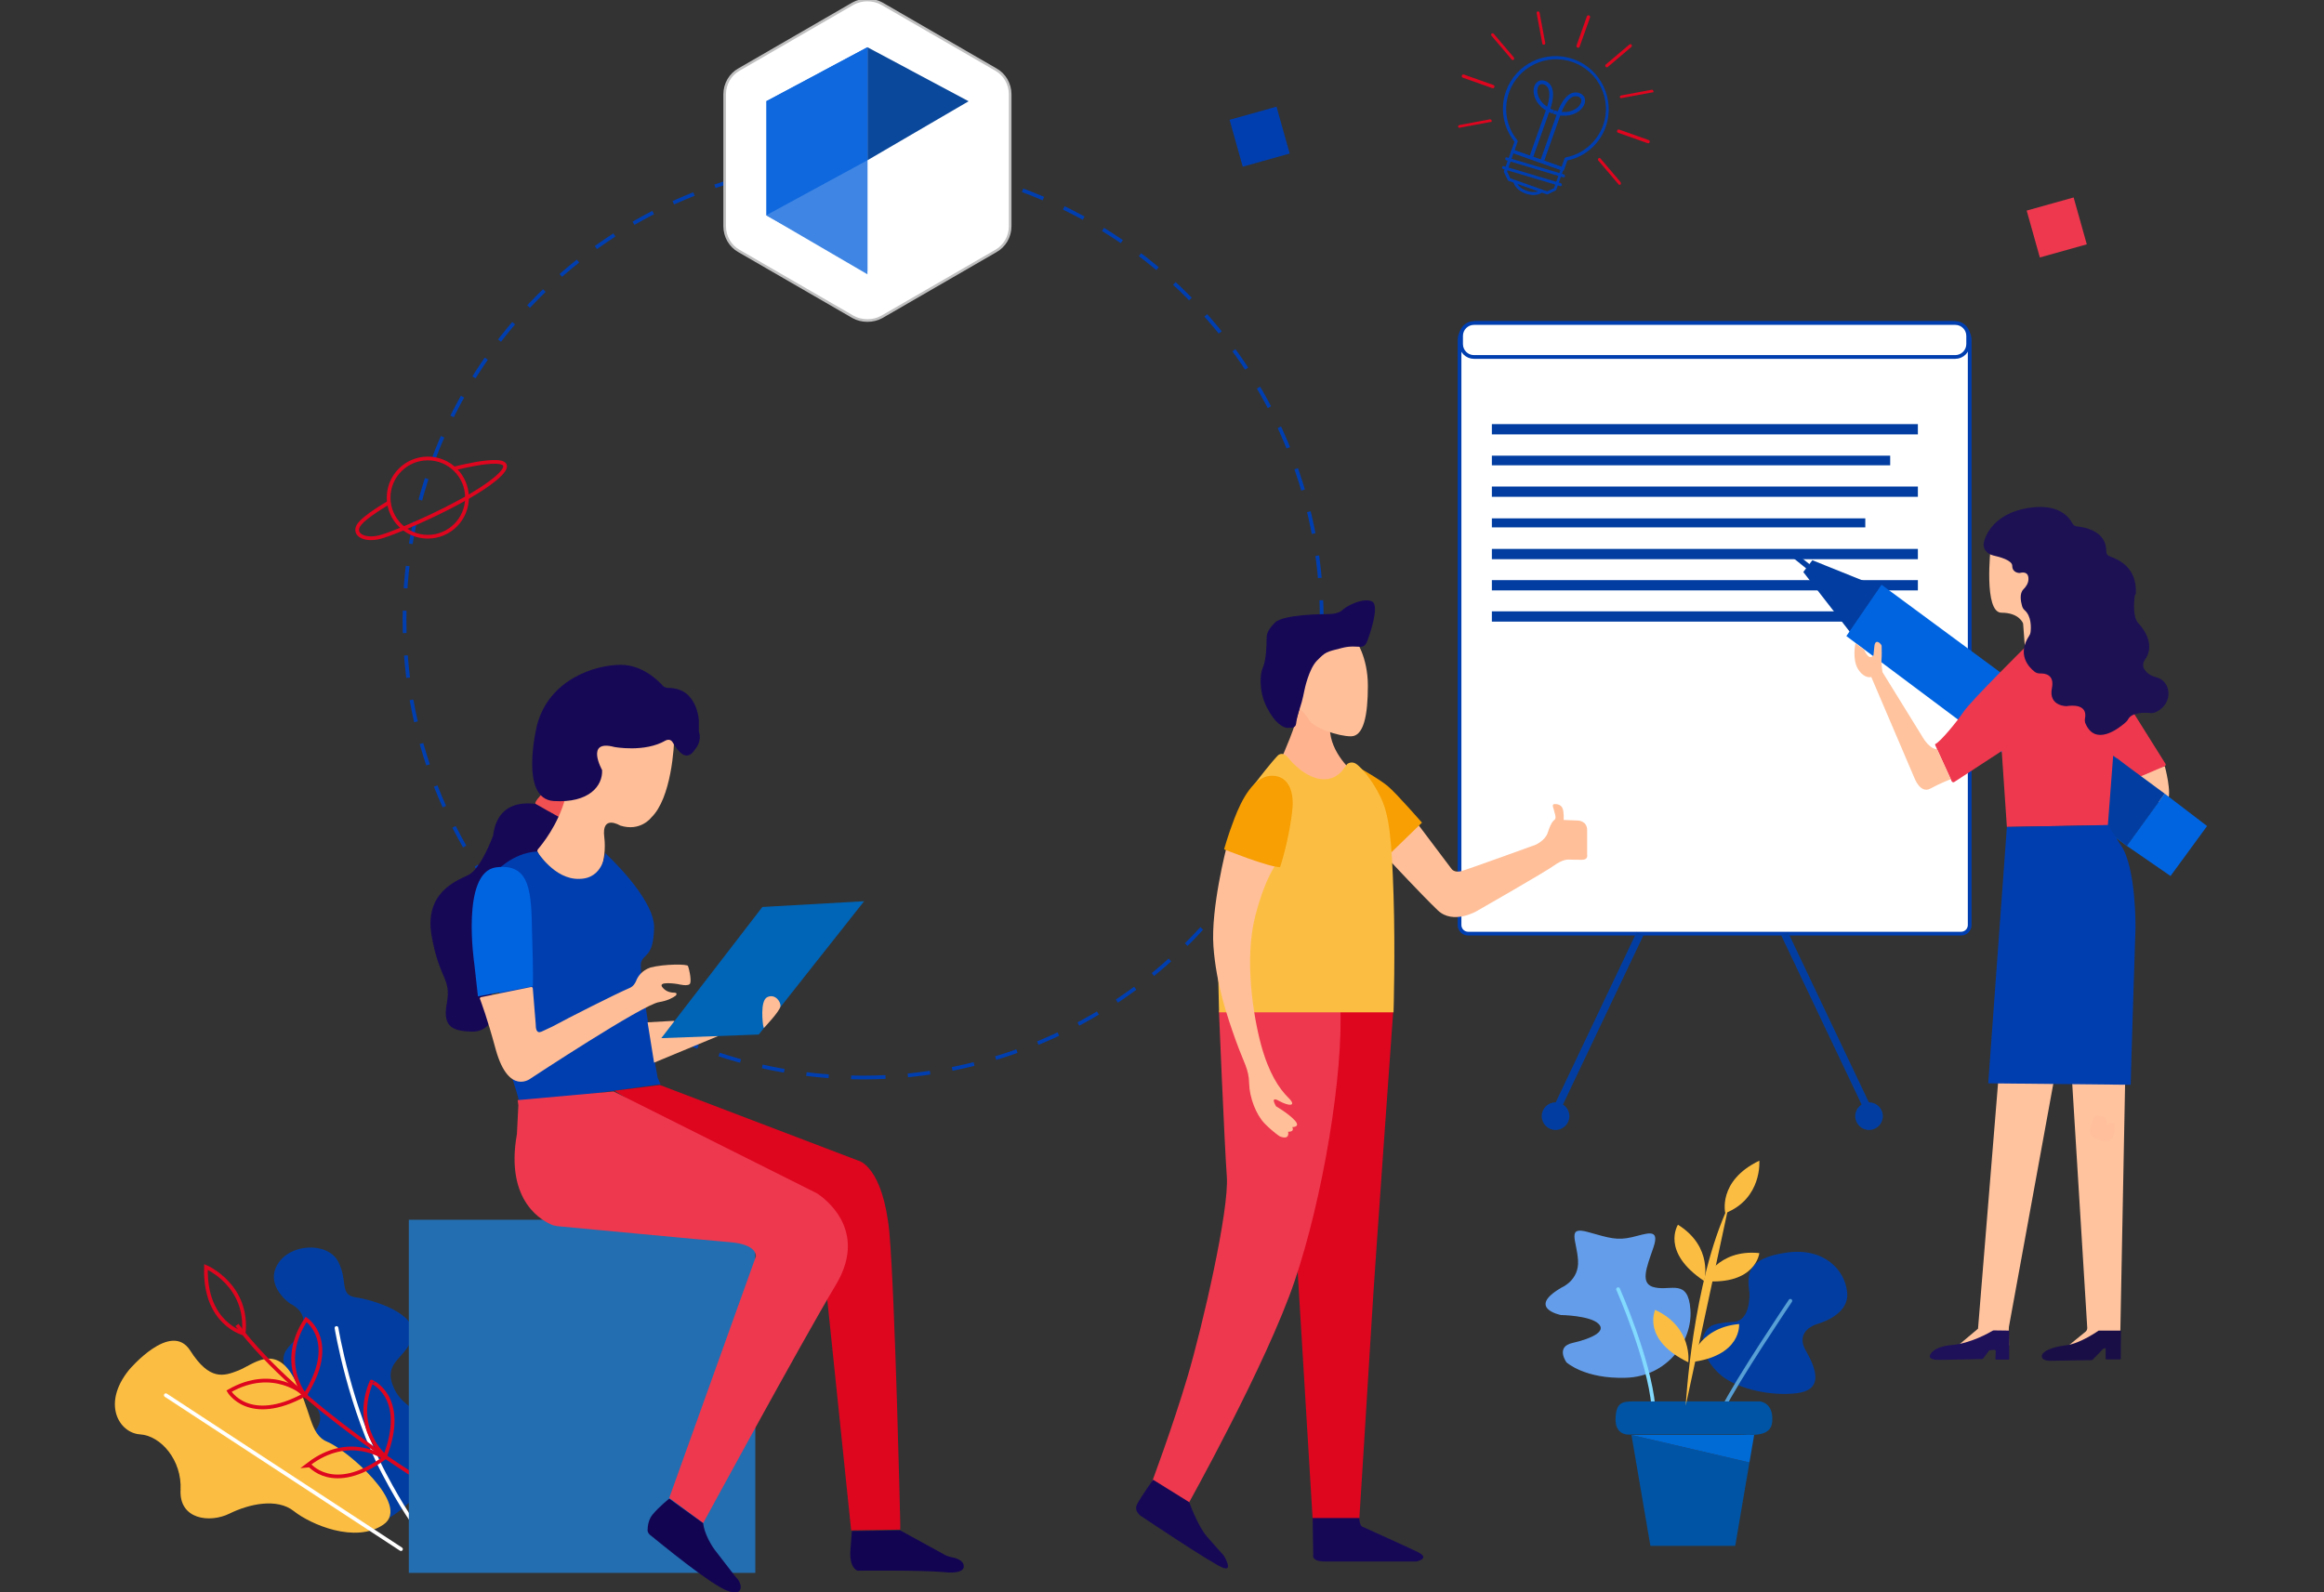
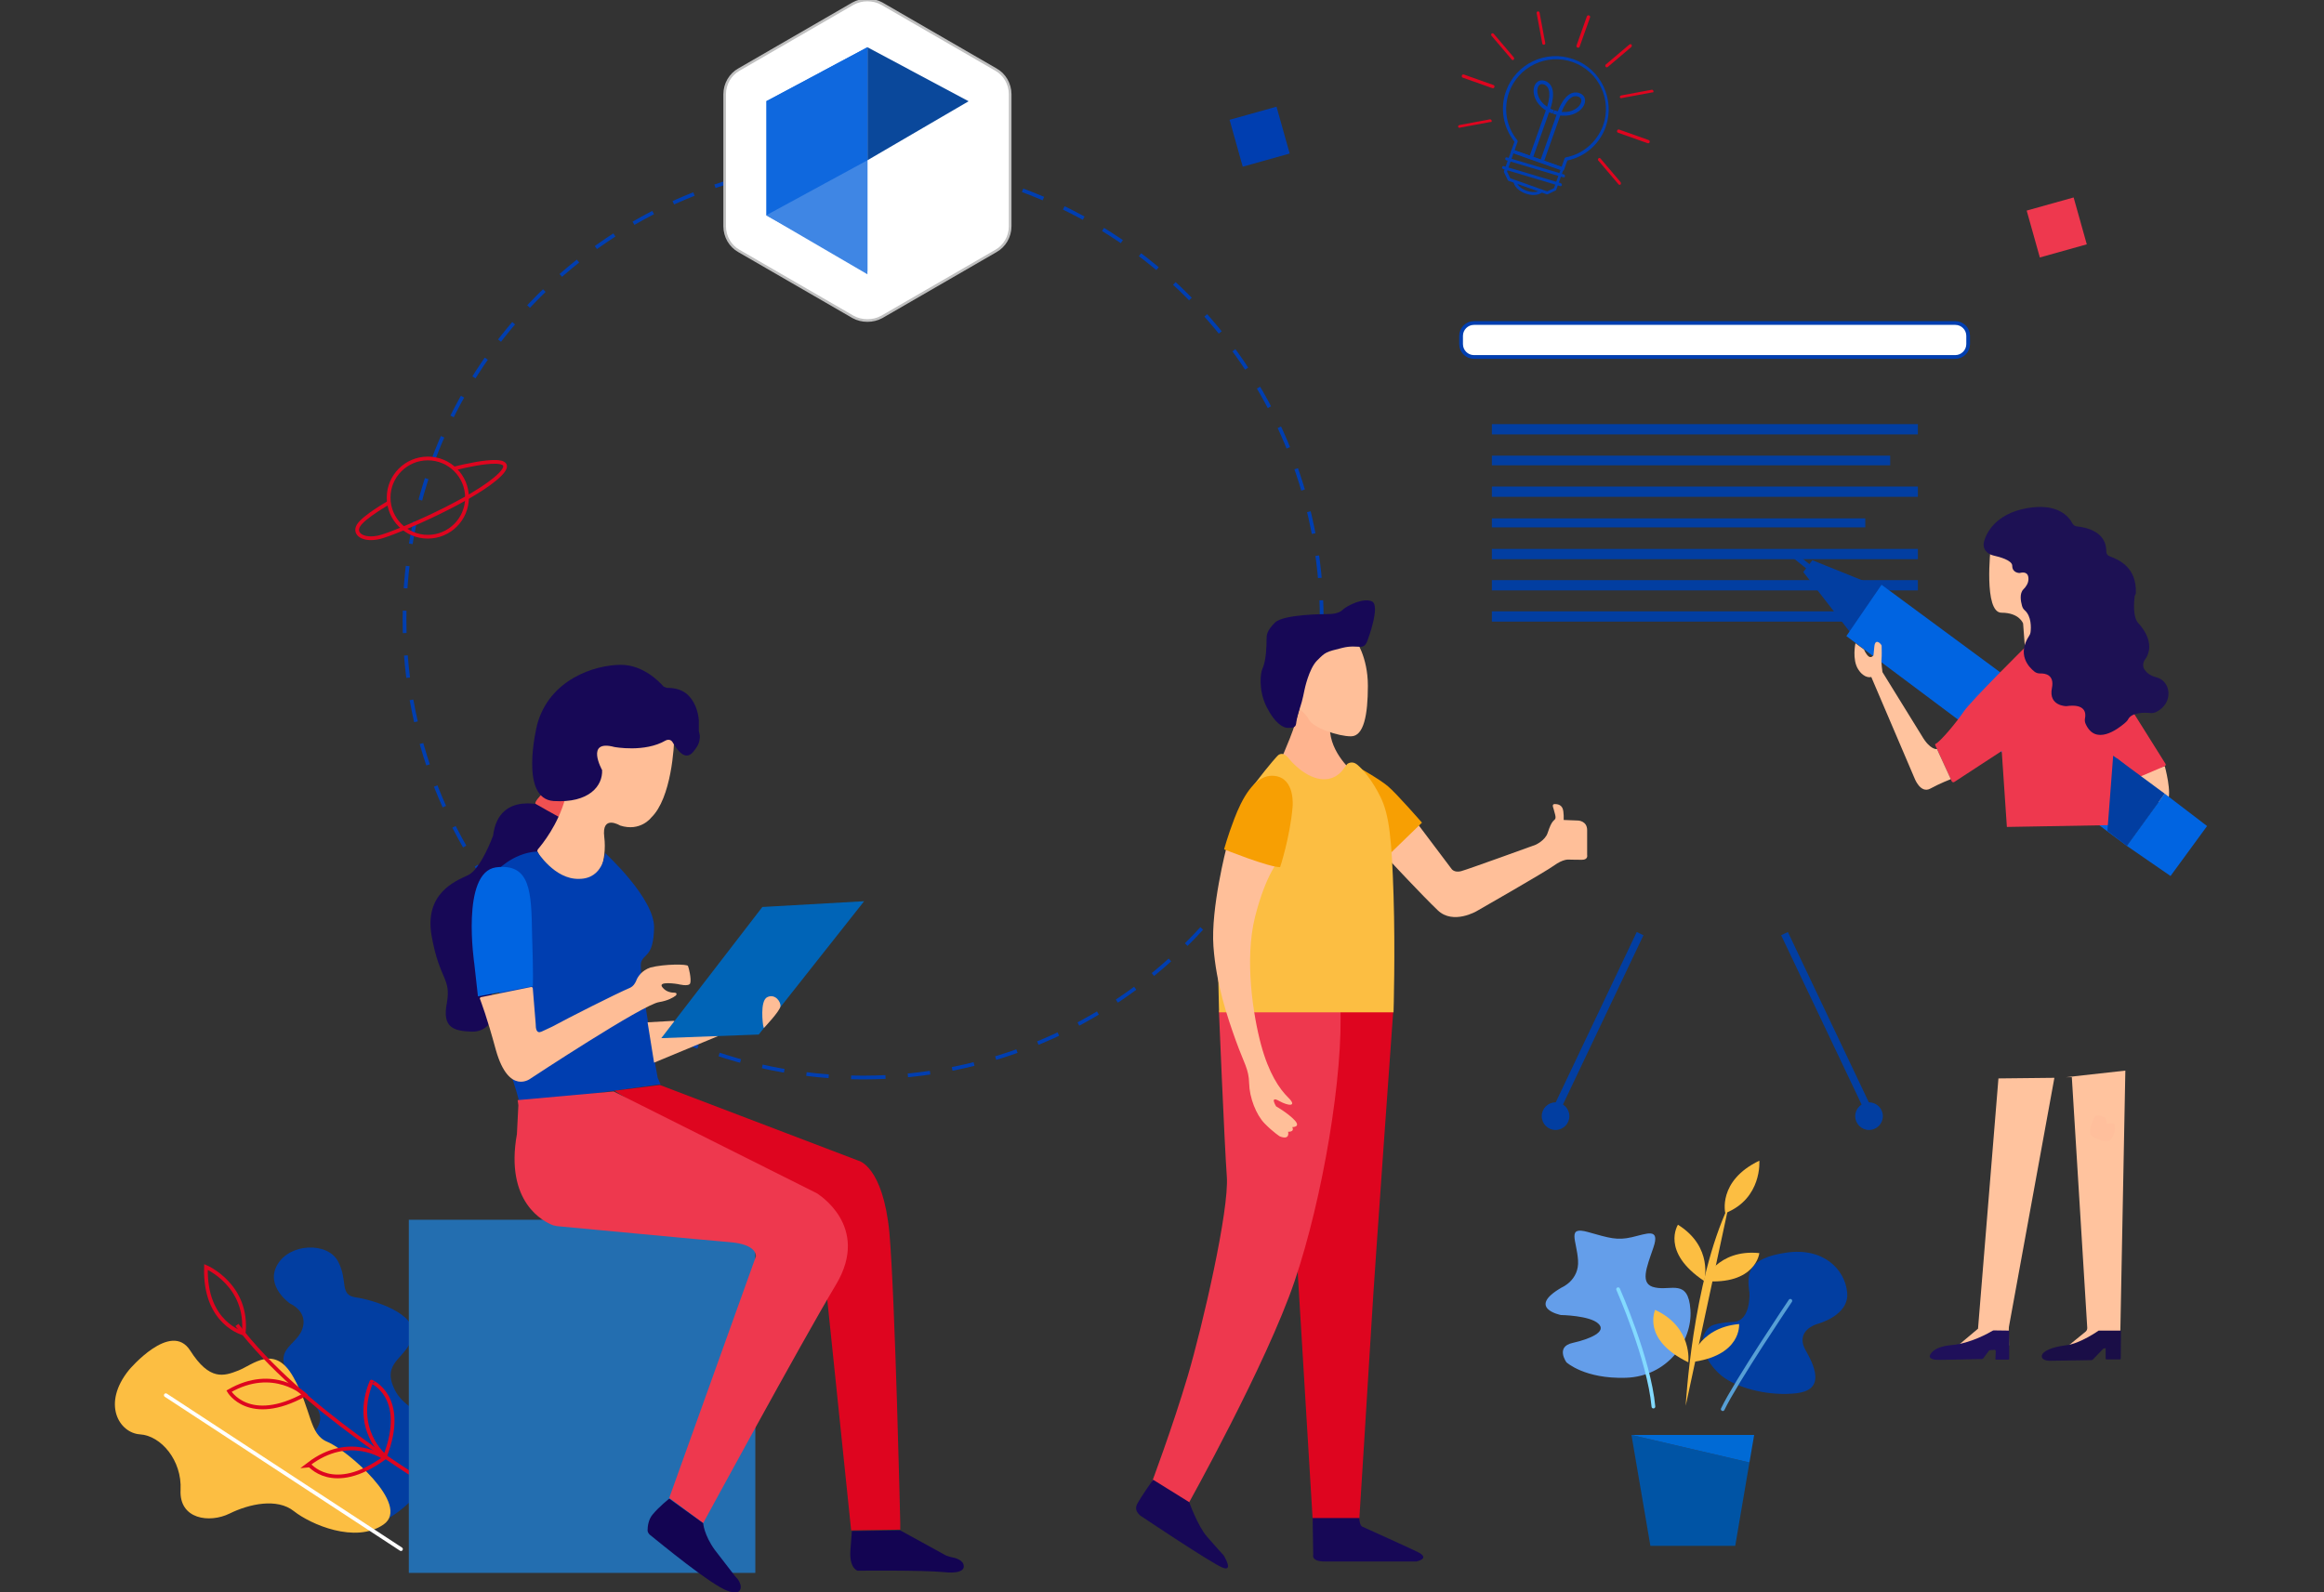
<svg xmlns="http://www.w3.org/2000/svg" width="445" height="305" viewBox="0 0 445 305" fill="none">
  <rect x="0" y="0" width="445" height="305" fill="#333333" stroke="none" />
  <g clip-path="url(#clip0_3375_3645)">
-     <path d="M375.507 178.817H281.12C280.214 178.817 279.472 178.076 279.472 177.17V65.176C279.472 63.356 280.947 61.882 282.769 61.882H373.857C375.679 61.882 377.156 63.356 377.156 65.176V177.17C377.156 178.084 376.414 178.817 375.507 178.817Z" fill="white" stroke="#003EB0" stroke-width="0.715" stroke-miterlimit="10" />
    <path d="M165.27 206.377C213.768 206.377 253.085 167.119 253.085 118.689C253.085 70.26 213.768 31 165.27 31C116.772 31 77.456 70.26 77.456 118.689C77.456 167.119 116.772 206.377 165.27 206.377Z" stroke="#003EB0" stroke-width="0.715" stroke-miterlimit="10" stroke-dasharray="4.29 4.29" />
    <path d="M81.918 102.798C77.774 102.798 74.415 99.443 74.415 95.305C74.415 91.167 77.774 87.812 81.918 87.812C86.062 87.812 89.422 91.167 89.422 95.305C89.422 99.443 86.062 102.798 81.918 102.798Z" stroke="#DE051F" stroke-width="0.715" stroke-miterlimit="10" />
    <path d="M87.114 89.706C87.114 89.706 100.306 86.248 95.771 90.859C91.236 95.47 75.735 102.139 72.684 102.88C69.633 103.621 67.654 102.303 68.644 100.657C69.633 99.01 74.415 96.293 74.415 96.293" stroke="#DE051F" stroke-width="0.715" stroke-miterlimit="10" />
    <path d="M55.58 249.696C55.58 249.696 50.703 246.386 53.112 242.221C55.52 238.057 62.738 237.851 64.726 241.586C66.706 245.323 64.912 248.033 68.125 248.484C71.331 248.937 80.081 251.547 78.975 255.965C77.877 260.382 72.866 260.742 75.619 266.252C78.372 271.761 88.851 272.418 84.231 280.329C79.61 288.241 68.317 299.468 60.596 286.348C52.876 273.228 66.902 275.313 58.561 267.063C50.219 258.814 56.366 258.326 57.802 254.774C59.224 251.235 55.58 249.696 55.58 249.696Z" fill="#023EA1" />
-     <path d="M64.433 254.347C64.433 254.347 66.946 269.743 73.587 282.321C80.227 294.897 83.537 296.626 83.537 296.626" stroke="white" stroke-width="0.715" stroke-miterlimit="10" stroke-linecap="round" stroke-linejoin="round" />
    <path d="M24.724 262.356C24.724 262.356 32.72 252.854 36.424 258.676C40.139 264.504 42.872 263.582 45.653 262.488C48.434 261.392 52.577 257.369 56.157 263.726C59.746 270.081 59.125 274.721 62.71 276.165C66.297 277.616 78.82 288.251 73.442 291.985C68.063 295.712 59.465 291.964 56.265 289.423C53.065 286.883 47.754 288.02 43.95 289.894C40.147 291.768 34.29 291.022 34.575 285.363C34.868 279.702 30.821 274.975 26.816 274.721C22.827 274.465 19.415 268.881 24.724 262.356Z" fill="#FCBE42" />
    <path d="M31.749 267.223L76.78 296.703" stroke="white" stroke-width="0.715" stroke-miterlimit="10" stroke-linecap="round" stroke-linejoin="round" />
    <path d="M82.286 284.509C82.286 284.509 57.417 269.781 45.372 253.768" stroke="#DE051F" stroke-width="0.715" stroke-miterlimit="10" />
    <path d="M39.441 242.657C39.441 242.657 47.62 246.138 46.664 255.405C46.664 255.405 39.092 253.551 39.441 242.657Z" stroke="#DE051F" stroke-width="0.715" stroke-miterlimit="10" />
-     <path d="M58.382 267.229C58.382 267.229 53.172 260.899 58.621 252.703C58.621 252.703 64.936 256.879 58.382 267.229Z" stroke="#DE051F" stroke-width="0.715" stroke-miterlimit="10" />
    <path d="M73.731 278.911C73.731 278.911 67.38 273.724 71.124 264.62C71.122 264.612 78.132 267.474 73.731 278.911Z" stroke="#DE051F" stroke-width="0.715" stroke-miterlimit="10" />
    <path d="M73.61 279.232C73.61 279.232 66.94 274.452 59.108 280.429C59.116 280.427 63.699 286.445 73.61 279.232Z" stroke="#DE051F" stroke-width="0.715" stroke-miterlimit="10" />
    <path d="M58.385 267.109C58.385 267.109 52.381 261.525 43.848 266.452C43.848 266.452 47.633 273.001 58.385 267.109Z" stroke="#DE051F" stroke-width="0.715" stroke-miterlimit="10" />
    <path d="M299.308 32.07L289.777 28.69C289.597 28.626 289.434 28.703 289.37 28.883L287.987 32.775C287.965 32.834 287.944 32.894 287.982 32.975L288.717 34.516C288.755 34.598 288.815 34.618 288.875 34.64L296.129 37.212C296.189 37.233 296.271 37.194 296.331 37.216L297.874 36.482C297.956 36.444 297.977 36.384 297.997 36.324L299.382 32.433C299.505 32.275 299.428 32.113 299.308 32.07ZM297.56 36.034L296.261 36.652L289.187 34.143L288.569 32.846L289.824 29.314L298.817 32.502L297.56 36.034Z" fill="#003EB0" />
    <path d="M299.443 33.398L288.581 30.154C288.401 30.09 288.239 30.168 288.235 30.368C288.192 30.488 288.27 30.65 288.45 30.714L299.312 33.959C299.492 34.022 299.654 33.945 299.659 33.745C299.701 33.625 299.563 33.441 299.443 33.398Z" fill="#003EB0" />
    <path d="M298.847 35.074L287.984 31.829C287.804 31.766 287.642 31.843 287.638 32.044C287.596 32.163 287.673 32.325 287.853 32.39L298.715 35.635C298.895 35.698 299.058 35.621 299.061 35.42C299.104 35.301 298.966 35.117 298.847 35.074Z" fill="#003EB0" />
    <path d="M301.28 11.333C296.005 9.462 290.237 12.204 288.364 17.471C287.194 20.764 287.807 24.353 289.987 27.147L289.369 28.883C289.306 29.063 289.383 29.225 289.563 29.288L299.095 32.669C299.275 32.732 299.437 32.655 299.501 32.475L300.118 30.74C303.553 30.003 306.295 27.604 307.488 24.253C309.279 19.023 306.556 13.204 301.28 11.333ZM299.788 30.15C299.706 30.189 299.625 30.227 299.582 30.347L299.007 31.963L290.016 28.775L290.59 27.159C290.632 27.039 290.594 26.957 290.555 26.877C288.432 24.304 287.836 20.857 288.963 17.684C290.709 12.775 296.173 10.129 301.149 11.893C306.125 13.657 308.715 19.092 306.948 24.06C305.76 27.212 303.12 29.512 299.788 30.15Z" fill="#003EB0" />
    <path d="M295.34 36.393C295.241 36.291 295.041 36.286 294.938 36.385C294.916 36.445 294.058 37.151 292.319 36.535C290.581 35.919 290.361 34.829 290.382 34.769C290.365 34.629 290.207 34.505 290.065 34.523C289.924 34.54 289.8 34.698 289.817 34.839C289.796 34.899 290.029 36.33 292.128 37.073C294.226 37.818 295.312 36.855 295.332 36.795C295.495 36.718 295.498 36.516 295.34 36.393Z" fill="#003EB0" />
    <path d="M285.954 16.279L280.319 14.281C280.139 14.217 279.976 14.294 279.913 14.474C279.848 14.654 279.927 14.816 280.107 14.88L285.742 16.878C285.922 16.942 286.084 16.864 286.148 16.685C286.211 16.505 286.134 16.343 285.954 16.279Z" fill="#DE051F" />
    <path d="M315.687 26.823L310.052 24.825C309.872 24.76 309.71 24.837 309.647 25.017C309.582 25.196 309.659 25.358 309.839 25.423L315.474 27.421C315.654 27.484 315.817 27.407 315.881 27.228C315.945 27.048 315.807 26.865 315.687 26.823Z" fill="#DE051F" />
    <path d="M285.619 23.104C285.602 22.964 285.444 22.839 285.302 22.857L279.447 23.949C279.305 23.966 279.182 24.125 279.199 24.265C279.216 24.406 279.276 24.428 279.396 24.47C279.456 24.491 279.516 24.513 279.537 24.453L285.393 23.361C285.573 23.425 285.675 23.326 285.619 23.104Z" fill="#DE051F" />
    <path d="M316.595 17.437C316.578 17.296 316.42 17.172 316.278 17.19L310.421 18.282C310.281 18.299 310.156 18.457 310.175 18.598C310.192 18.739 310.252 18.761 310.372 18.803C310.432 18.824 310.492 18.845 310.512 18.786L316.369 17.694C316.549 17.758 316.672 17.599 316.595 17.437Z" fill="#DE051F" />
    <path d="M312.402 8.535C312.303 8.433 312.102 8.429 312 8.527L307.457 12.377C307.355 12.476 307.351 12.677 307.449 12.779C307.509 12.8 307.548 12.881 307.548 12.881C307.668 12.924 307.749 12.885 307.831 12.847L312.372 8.997C312.497 8.838 312.479 8.697 312.402 8.535Z" fill="#DE051F" />
    <path d="M304.262 2.952C304.082 2.889 303.92 2.966 303.855 3.145L301.876 8.713C301.811 8.892 301.89 9.054 302.07 9.118C302.249 9.182 302.412 9.105 302.475 8.925L304.476 3.298C304.519 3.178 304.442 3.016 304.262 2.952Z" fill="#DE051F" />
    <path d="M295.888 8.275L294.795 2.427C294.778 2.286 294.619 2.162 294.478 2.179C294.336 2.197 294.213 2.355 294.23 2.496L295.323 8.344C295.34 8.485 295.4 8.506 295.52 8.549C295.58 8.57 295.641 8.591 295.662 8.531C295.782 8.574 295.905 8.416 295.888 8.275Z" fill="#DE051F" />
    <path d="M310.319 34.896L306.464 30.361C306.365 30.258 306.185 30.194 306.062 30.353C305.937 30.511 305.954 30.652 306.053 30.755L309.909 35.289C309.969 35.311 310.007 35.392 310.007 35.392C310.127 35.434 310.209 35.395 310.289 35.357C310.414 35.198 310.397 35.058 310.319 34.896Z" fill="#DE051F" />
    <path d="M289.86 10.99L286.004 6.455C285.906 6.353 285.704 6.349 285.602 6.447C285.499 6.546 285.496 6.747 285.594 6.849L289.449 11.384C289.509 11.405 289.488 11.465 289.548 11.487C289.668 11.529 289.749 11.491 289.831 11.452C289.954 11.294 289.958 11.093 289.86 10.99Z" fill="#DE051F" />
    <path d="M295.352 30.667L298.565 21.627C298.565 21.627 299.957 17.335 302.295 18.164C304.633 18.993 301.979 23.04 297.483 21.445" stroke="#003EB0" stroke-width="0.715" stroke-miterlimit="10" />
    <path d="M293.253 29.924L296.468 20.884C296.468 20.884 298.099 16.676 295.761 15.847C293.422 15.018 292.927 19.831 297.423 21.425" stroke="#003EB0" stroke-width="0.715" stroke-miterlimit="10" />
    <path d="M299.033 246.592C299.033 246.592 302.413 245.193 302.165 241.406C301.919 237.535 299.94 234.819 304.063 235.971C308.184 237.124 309.587 237.618 312.472 236.96C315.358 236.3 317.915 235.065 316.595 238.936C315.277 242.806 313.874 246.017 316.925 246.592C319.976 247.252 323.275 244.864 323.686 250.874C324.099 256.884 319.234 263.636 311.318 263.884C303.402 264.131 299.94 260.92 299.94 260.92C299.94 260.92 297.796 257.955 301.093 257.215C304.392 256.474 307.773 255.074 306.042 253.509C304.392 251.944 298.868 251.863 298.868 251.863C298.868 251.863 292.188 250.545 299.033 246.592Z" fill="#649EEA" />
    <path d="M334.983 247.581C334.405 243.712 334.818 240.994 341.992 239.924C349.165 238.853 353.288 243.135 353.7 247.581C354.113 252.028 347.928 253.592 347.928 253.592C347.928 253.592 343.558 254.827 345.784 258.696C348.011 262.566 349 266.272 343.971 266.848C338.941 267.424 333.333 266.025 330.284 263.967C327.233 261.908 324.017 256.72 327.562 254.004C327.562 254.004 328.551 253.344 331.932 253.18C335.313 253.015 334.983 247.581 334.983 247.581Z" fill="#023EA1" />
    <path d="M309.834 246.923C309.834 246.923 315.771 260.343 316.595 269.4" stroke="#83DAFF" stroke-width="0.715" stroke-miterlimit="10" stroke-linecap="round" stroke-linejoin="round" />
    <path d="M342.816 249.145C342.816 249.145 332.345 264.707 329.871 269.894" stroke="#579FD5" stroke-width="0.715" stroke-miterlimit="10" stroke-linecap="round" stroke-linejoin="round" />
-     <path d="M312.885 268.412H336.963C336.963 268.412 339.601 268.576 339.353 272.199C339.188 275.492 334.984 274.752 332.757 274.752C330.531 274.752 312.308 274.752 312.308 274.752C312.308 274.752 309.34 275.246 309.34 271.87C309.423 268.576 310.577 268.412 312.885 268.412Z" fill="#0054A5" />
    <path d="M312.39 274.834L316.018 296.078H332.261L334.982 280.104L312.39 274.834Z" fill="#0054A5" />
    <path d="M312.39 274.834L334.982 280.104L335.889 274.834H312.39Z" fill="#006AD5" />
    <path d="M322.781 269.236C322.781 269.236 324.018 245.688 331.026 230.867L322.781 269.236Z" fill="#FCBE42" />
    <path d="M336.88 222.303C336.88 222.303 337.457 229.549 330.366 232.349C330.366 232.431 328.8 226.173 336.88 222.303Z" fill="#FCBE42" />
    <path d="M326.242 245.357C326.242 245.357 328.881 239.182 336.879 240.006C336.879 240.006 336.219 246.181 326.242 245.357Z" fill="#FCBE42" />
    <path d="M323.604 260.92C323.604 260.92 324.923 254.332 333.004 253.591C333.004 253.591 333.582 259.766 323.604 260.92Z" fill="#FCBE42" />
    <path d="M323.275 260.92C323.275 260.92 324.182 254.25 316.925 250.874C316.925 250.957 314.287 256.555 323.275 260.92Z" fill="#FCBE42" />
    <path d="M326.324 245.357C326.324 245.357 328.139 238.853 321.296 234.571C321.296 234.571 317.915 239.759 326.324 245.357Z" fill="#FCBE42" />
    <path d="M266.826 192.997C266.826 192.997 263.204 243.404 262.685 252.344C262.156 261.283 260.253 291.394 260.253 291.394H251.372L245.381 192.439L266.826 192.997Z" fill="#DE051F" />
    <path d="M233.396 193.526C233.396 193.526 234.445 218.922 234.913 225.363C235.37 231.803 230.303 253.816 227.415 263.6C224.515 273.392 220.436 284.231 220.436 284.231L227.415 288.245C227.415 288.245 242.481 261.304 247.883 245.405C253.275 229.508 257.293 205.716 256.632 192.317L233.396 193.526Z" fill="#EE384E" />
    <path d="M271.2 157.463L277.975 166.462C277.975 166.462 278.504 167.184 279.756 166.859C281.006 166.534 294.038 161.8 294.038 161.8C294.038 161.8 295.859 160.987 296.337 159.545C296.816 158.103 297.039 157.747 297.324 157.351C297.609 156.954 298.026 157.005 297.782 156.04C297.539 155.076 297.406 154.679 297.406 154.679C297.406 154.679 297.121 153.998 297.691 153.998C298.26 153.998 298.871 154.131 299.186 154.79C299.491 155.451 299.41 157.046 299.41 157.046L302.197 157.158C302.197 157.158 303.907 157.219 303.907 158.996C303.907 160.774 303.907 163.751 303.907 163.751C303.907 163.751 304.151 164.675 302.899 164.675C301.648 164.675 300.336 164.635 300.336 164.635C300.336 164.635 299.288 164.523 297.568 165.772C295.849 167.022 282.787 174.488 282.787 174.488C282.787 174.488 278.27 177.18 275.31 174.356C272.349 171.532 265.839 164.542 265.839 164.542L265.513 162.328L271.2 157.463Z" fill="#FFBF99" />
    <path d="M249.399 133.356C249.399 133.356 248.595 137.389 246.977 141.422C245.36 145.455 244.557 147.071 244.557 147.071C244.557 147.071 249.399 152.719 254.251 151.906C259.094 151.103 259.094 147.873 259.094 147.873C259.094 147.873 254.648 144.246 254.648 139.401C254.648 134.555 254.648 134.566 254.648 134.566L249.399 133.356Z" fill="#FFB48F" />
    <path d="M260.08 146.949C260.08 146.949 264.098 149.183 265.767 150.595C267.445 152.008 272.278 157.564 272.278 157.564L265.666 163.974L261.056 158.753L260.08 146.949Z" fill="#F79F03" />
    <path d="M246.601 145.059C246.601 145.059 249.022 148.29 252.257 149.092C255.493 149.894 257.1 147.477 257.1 147.477L257.985 146.318C257.985 146.318 258.88 145.617 259.867 146.44C260.854 147.253 262.736 149.346 264.374 152.719C266.012 156.091 266.49 160.703 266.836 171.481C267.182 182.26 266.836 193.892 266.836 193.892H233.427L233.03 177.14C233.03 177.14 236.58 154.862 240.071 150.332C243.56 145.8 244.576 144.815 244.576 144.815C244.576 144.815 245.381 143.718 246.601 145.059Z" fill="#FCBE42" />
    <path d="M259.5 122.466C259.5 122.466 261.922 125.697 261.922 131.345C261.922 136.993 261.119 141.026 258.687 141.026C256.256 141.026 251.414 139.411 250.609 137.795C249.806 136.18 248.188 136.18 248.188 132.96C248.188 129.739 252.227 122.477 255.462 122.477C258.697 122.477 259.5 122.466 259.5 122.466Z" fill="#FFBF99" />
    <path d="M261.922 122.466C261.922 122.466 264.342 116.015 262.725 115.202C261.108 114.4 257.883 116.006 257.069 116.818C256.265 117.621 254.647 117.621 253.834 117.621C253.834 117.621 245.756 117.621 244.139 119.235C242.522 120.851 242.522 121.654 242.522 122.466C242.522 123.268 242.511 126.438 241.717 128.114C241.371 128.846 240.914 132.147 242.522 135.378C244.129 138.608 245.756 139.411 246.559 139.411C247.364 139.411 248.096 139.411 248.178 138.608C248.269 137.734 248.585 136.505 248.981 135.378C249.367 134.301 249.784 132.147 249.784 132.147C249.784 132.147 250.589 128.114 252.206 126.499C253.823 124.884 253.823 124.884 257.048 124.081C260.303 123.279 261.117 124.884 261.922 122.466Z" fill="#170856" />
    <path d="M234.851 162.309C234.851 162.309 231.82 173.96 232.349 181.254C232.878 188.548 235.045 194.867 236.622 199.266C238.199 203.664 239.124 204.72 239.185 207.484C239.246 210.247 240.539 213.528 242.145 215.173C243.753 216.819 245.045 217.642 245.045 217.642C245.045 217.642 246.958 218.526 246.652 216.758C246.652 216.758 247.934 216.86 247.445 215.874C247.445 215.874 249.154 215.905 247.904 214.565C246.652 213.213 244.353 211.902 244.353 211.902C244.353 211.902 243.041 209.799 244.913 210.856C246.785 211.902 248.433 211.943 246.692 210.237C244.953 208.53 242.939 205.543 241.464 200.089C239.989 194.633 238.239 183.855 240.324 175.575C242.41 167.296 245.045 164.532 245.045 164.532L234.851 162.309Z" fill="#FFBF99" />
    <path d="M227.709 287.706C227.709 287.706 229.316 292.216 231.097 294.288C232.878 296.361 234.291 297.875 234.291 297.875C234.291 297.875 236.367 301.196 234.027 300.211C231.687 299.226 218.757 290.55 218.757 290.55C218.757 290.55 216.916 289.596 217.77 288.021C218.624 286.446 220.791 283.409 220.791 283.409L227.709 287.706Z" fill="#170856" />
    <path d="M251.455 297.763C251.455 297.763 250.976 299.073 253.692 299.073C256.409 299.073 271.2 299.073 271.2 299.073C271.2 299.073 274.048 298.505 271.424 297.235C268.789 295.965 260.895 292.419 260.895 292.419C260.895 292.419 260.295 292.257 260.304 290.743H251.343L251.455 297.763Z" fill="#170856" />
    <path d="M247.507 154.546C247.507 154.546 248.076 149.132 244.129 148.614C240.182 148.096 237.68 153.348 236.367 156.762C235.054 160.175 234.394 162.673 234.394 162.673C234.394 162.673 242.878 166.087 245.115 166.087C245.115 166.087 246.998 160.419 247.507 154.546Z" fill="#F79F03" />
    <path d="M190.699 48.066L190.695 48.069L168.832 60.708C168.832 60.709 168.831 60.709 168.829 60.709C167.192 61.617 164.998 61.617 163.359 60.709C163.359 60.709 163.358 60.709 163.357 60.708L141.494 48.069L141.49 48.066C139.856 47.16 138.761 45.342 138.761 43.337V18.053C138.761 16.049 139.856 14.23 141.49 13.324L141.494 13.322L163.359 0.681C164.998 -0.227 167.192 -0.227 168.829 0.681C168.831 0.681 168.832 0.682 168.832 0.682L190.695 13.322L190.699 13.324C192.333 14.23 193.429 16.049 193.429 18.053V43.337C193.429 45.342 192.333 47.16 190.699 48.066Z" fill="white" stroke="#C0C0C0" stroke-width="0.5" />
    <path d="M166.097 30.695L185.47 19.394L166.097 9.05V30.695Z" fill="#0A489B" />
    <path d="M166.095 51.957L146.722 41.23V19.394L166.095 9.05V51.957Z" fill="#0F68DE" />
    <path d="M166.095 30.695L146.722 19.394L166.095 9.05V30.695Z" fill="#0F68DE" />
    <path d="M166.095 52.532L146.722 41.23L166.095 30.695V52.532Z" fill="#3F86E4" />
    <path d="M144.63 233.618H78.281V301.253H144.63V233.618Z" fill="#236EB0" />
    <path d="M104.923 154.526C104.923 154.526 95.524 151.075 94.418 160.047C94.418 160.047 92.068 166.535 89.58 167.639C87.23 168.744 81.148 171.09 82.669 179.372C84.189 187.791 86.401 187.239 85.571 192.071C84.604 196.902 86.954 197.454 90.271 197.592C93.589 197.729 94.556 194.555 94.556 194.555L93.589 183.788L95.8 166.397L102.988 163.498C102.988 163.498 106.72 158.805 106.997 157.011C107.273 155.216 104.923 154.526 104.923 154.526Z" fill="#170856" />
    <path d="M103.68 152.18C103.68 152.18 102.16 153.698 102.575 153.974C102.989 154.25 106.998 156.458 106.998 156.458C106.998 156.458 108.242 154.112 108.104 153.422C107.966 152.731 103.68 152.18 103.68 152.18Z" fill="#F05051" />
    <path d="M128.7 140.447C128.976 140.447 129.114 140.585 129.114 140.862C129.114 142.932 128.561 152.87 124.691 156.597C124.691 156.597 122.618 159.358 118.747 158.115C118.747 158.115 115.153 155.907 115.706 160.324C116.259 164.741 114.462 169.019 113.08 169.572C111.698 170.262 105.892 168.606 104.51 166.121C103.681 164.465 103.128 163.636 102.989 163.223C102.851 163.085 102.851 162.947 102.989 162.67C103.819 161.704 106.86 157.978 108.242 152.87C109.901 146.935 108.933 141.138 114.462 140.033C119.024 139.343 126.903 140.309 128.7 140.447Z" fill="#FFBE97" />
    <path d="M133.814 140.033C133.814 139.895 133.814 139.896 133.814 139.758C133.814 139.205 133.814 138.515 133.814 137.963C133.676 136.169 132.984 134.236 131.602 132.993C130.496 132.028 129.114 131.751 127.87 131.751C127.594 131.751 127.317 131.613 127.041 131.475C126.073 130.371 123.032 127.334 118.885 127.334C113.909 127.334 105.201 130.095 102.851 138.791C102.713 139.343 99.395 153.008 106.03 153.422C112.803 153.836 115.43 150.524 115.291 147.486C115.291 147.486 111.974 141.552 117.641 143.07C117.641 143.07 123.447 144.174 127.455 141.827C128.008 141.552 128.561 141.69 128.838 142.241C129.667 143.621 131.188 145.83 132.708 144.036C133.261 143.346 133.814 142.656 133.952 141.69C134.091 141 133.952 140.585 133.814 140.033Z" fill="#170856" />
    <path d="M102.851 163.084C102.851 163.084 106.168 168.467 110.868 168.329C115.568 168.329 115.844 163.36 115.844 163.36C115.844 163.36 125.382 172.056 125.244 177.715C125.105 183.375 123.308 182.546 122.755 184.34C122.203 186.273 125.935 206.425 125.935 206.425L126.488 207.667L99.533 211.394C99.533 211.394 98.427 207.115 97.736 205.735C97.045 204.355 93.175 168.882 93.175 168.882L94.972 166.949C94.834 167.087 98.013 163.36 102.851 163.084Z" fill="#003EB0" />
    <path d="M90.824 184.617C90.824 184.617 88.198 167.088 94.971 166.121C101.606 165.294 101.744 170.815 101.882 178.958C102.159 187.101 102.021 188.896 102.021 188.896L91.515 190.828L90.824 184.617Z" fill="#0064E1" />
    <path d="M101.744 189.033C101.883 189.033 102.021 189.171 102.021 189.31L102.574 196.073C102.574 197.04 102.712 198.005 103.68 197.591C104.232 197.316 104.924 197.04 105.753 196.625C108.794 194.969 117.779 190.413 120.681 189.171C121.234 188.895 121.511 188.482 121.787 187.93C122.064 187.101 122.893 185.859 124.552 185.306C127.178 184.617 131.74 184.617 131.74 185.03C131.878 185.306 132.431 187.515 132.155 188.344C131.878 189.033 129.805 188.482 129.805 188.482C129.805 188.482 125.658 187.791 126.902 189.171C127.593 190 128.56 190.138 129.252 190.138C129.528 190.138 129.666 190.413 129.39 190.69C128.837 191.104 127.869 191.656 126.211 191.933C123.17 192.346 101.606 206.564 101.606 206.564C101.606 206.564 97.459 209.876 94.971 201.18C93.174 194.555 92.207 192.208 91.93 191.38C91.792 191.242 91.93 190.966 92.207 190.966L101.744 189.033Z" fill="#FEBD96" />
    <path d="M137.545 198.42L125.243 203.527L123.999 195.798L128.975 195.522L137.545 198.42Z" fill="#FEBD96" />
    <path d="M145.977 173.713L165.467 172.608L145.287 198.143L126.626 198.834L145.977 173.713Z" fill="#0064B7" />
    <path d="M146.116 196.349C146.116 196.349 145.426 191.656 146.946 190.966C148.467 190.276 149.572 191.933 149.434 192.76C149.295 193.727 146.255 196.902 146.255 196.902L146.116 196.349Z" fill="#FEBD96" />
    <path d="M126.349 207.806L164.362 222.299C164.362 222.299 169.061 223.265 170.306 236.102C171.411 248.939 172.378 291.591 172.378 291.591V292.971L162.98 293.109L158.279 247.697L135.887 220.367L117.641 208.91L126.349 207.806Z" fill="#DE051F" />
    <path d="M99.118 210.704L117.503 209.047L156.344 228.509C156.344 228.509 166.85 234.721 160.076 246.04C153.303 257.358 134.642 291.727 134.642 291.727L128.146 286.896L144.734 240.657C144.734 240.657 145.149 238.31 139.619 237.896C134.505 237.481 110.038 235.136 106.859 234.859C106.583 234.859 106.306 234.721 106.03 234.721C104.095 234.031 96.63 230.304 98.98 217.192L99.257 211.671L99.118 210.704Z" fill="#EE384E" />
    <path d="M172.379 293.109L180.673 297.663C181.088 297.94 181.502 298.078 182.055 298.216C182.885 298.354 184.543 298.767 184.543 300.01C184.543 300.01 184.82 301.528 180.811 301.114C176.802 300.7 164.224 300.838 164.224 300.838C164.224 300.838 162.565 300.424 162.842 296.835L163.118 293.246L172.379 293.109Z" fill="#130452" />
    <path d="M134.643 291.727C134.643 291.727 134.78 293.936 136.854 296.834C138.099 298.49 139.342 300.01 140.586 301.666C140.863 302.079 141.278 302.355 141.554 302.908C141.693 303.184 141.831 303.598 141.831 303.873C141.831 304.15 141.831 304.564 141.416 304.84C141.001 305.117 140.309 304.978 139.757 304.84C139.619 304.84 139.481 304.702 139.342 304.702C136.163 303.598 126.487 295.592 124.414 293.936C124.137 293.66 123.999 293.383 123.999 293.107C123.999 292.418 124.137 291.038 124.967 290.071C126.211 288.553 128.146 287.035 128.146 287.035L134.643 291.727Z" fill="#130452" />
    <path d="M374.384 68.37H282.24C280.872 68.37 279.767 67.267 279.767 65.9V64.335C279.767 62.969 280.872 61.865 282.24 61.865H374.392C375.76 61.865 376.865 62.969 376.865 64.335V65.9C376.857 67.258 375.752 68.37 374.384 68.37Z" fill="white" stroke="#003EB0" stroke-width="0.715" stroke-miterlimit="10" />
    <path d="M314.044 178.817L297.562 213.488" stroke="#023EA1" stroke-width="1.431" stroke-miterlimit="10" />
    <path d="M341.699 178.817L358.174 213.488" stroke="#023EA1" stroke-width="1.431" stroke-miterlimit="10" />
    <path d="M297.857 216.42C299.319 216.42 300.504 215.237 300.504 213.777C300.504 212.318 299.319 211.133 297.857 211.133C296.396 211.133 295.211 212.318 295.211 213.777C295.211 215.237 296.396 216.42 297.857 216.42Z" fill="#023EA1" />
    <path d="M357.886 216.42C359.347 216.42 360.532 215.237 360.532 213.777C360.532 212.318 359.347 211.133 357.886 211.133C356.423 211.133 355.238 212.318 355.238 213.777C355.238 215.237 356.423 216.42 357.886 216.42Z" fill="#023EA1" />
    <path d="M367.236 81.231H285.663V83.199H367.236V81.231Z" fill="#023EA1" />
    <path d="M361.934 87.275H285.663V89.119H361.934V87.275Z" fill="#023EA1" />
    <path d="M367.236 93.186H285.663V95.154H367.236V93.186Z" fill="#023EA1" />
    <path d="M357.168 99.28H285.663V101.008H357.168V99.28Z" fill="#023EA1" />
    <path d="M367.236 105.133H285.663V107.102H367.236V105.133Z" fill="#023EA1" />
    <path d="M367.236 111.11H285.663V113.079H367.236V111.11Z" fill="#023EA1" />
    <path d="M355.139 117.089H285.663V119.057H355.139V117.089Z" fill="#023EA1" />
    <path d="M346.681 108.21L344.329 106.345C344.329 106.345 343.943 105.987 343.556 106.151C343.167 106.316 343.139 106.712 343.719 107.156C344.3 107.601 346.042 109.032 346.042 109.032L346.681 108.21Z" fill="#023EA1" />
    <path d="M347.029 107.3L345.296 109.562L354.238 121.062L360.384 112.674L347.029 107.3Z" fill="#023EA1" />
    <path d="M360.279 111.998L414.494 152.006L407.244 162.009L353.543 121.826L360.279 111.998Z" fill="#0064E1" />
    <path d="M414.512 146.739C414.512 146.739 415.963 152.006 415.015 153.465C414.067 154.924 411.56 152.171 411.56 152.171L408.627 148.296L414.512 146.739Z" fill="#FFC39E" />
    <path d="M382.662 206.549L378.752 254.482L374.437 258.107L384.684 257.672L384.646 254.579C384.637 254.434 384.646 254.298 384.665 254.154L393.375 206.433L382.662 206.549Z" fill="#FFC39E" />
    <path d="M396.714 206.317L399.666 254.318C399.684 254.599 399.559 254.879 399.346 255.053L395.514 258.175L405.956 257.44L406.963 205.052L395.562 206.317" fill="#FFC39E" />
    <path d="M383.29 143.84L384.278 158.384L403.962 158.037L405.066 145.435C405.075 145.252 405.298 145.164 405.434 145.289L409.44 148.537C409.605 148.682 409.847 148.73 410.059 148.633L414.511 146.729C414.684 146.652 414.753 146.45 414.647 146.285L408.442 136.39L387.733 124.01C387.733 124.01 377.377 134.244 375.993 136.313C374.697 138.254 371.571 142.023 370.622 142.478C370.536 142.516 370.506 142.613 370.545 142.69L373.7 149.619C373.807 149.851 374.117 149.9 374.29 149.716" fill="#EE384E" />
    <path d="M381.171 104.934C381.171 104.934 379.787 117.351 383.242 117.351C386.698 117.351 387.385 119.42 387.385 119.42L387.734 124.019L390.84 120.802L388.769 115.283L390.153 111.147L387.394 107.698L381.171 104.934Z" fill="#FFC39E" />
    <path d="M380.059 105.253C379.787 104.778 379.759 104.208 379.913 103.677C380.32 102.237 381.965 98.449 388.072 97.338C394.043 96.255 396.173 99 396.811 100.227C396.984 100.565 397.333 100.788 397.711 100.826C399.337 100.981 403.372 101.764 403.314 105.639C403.305 106.035 403.547 106.393 403.924 106.528C405.879 107.263 409.14 108.712 408.976 113.612C408.966 113.833 408.773 114.008 408.743 114.22C408.617 115.245 408.347 118.26 409.479 119.391C409.479 119.391 413.118 123.024 410.728 126.32C410.311 126.89 410.244 127.653 410.63 128.242C411.008 128.812 411.695 129.422 412.924 129.731C415.682 130.417 416.292 134.64 412.895 136.35C412.537 136.534 412.131 136.602 411.734 136.564C410.67 136.457 408.231 136.39 407.504 137.751C407.35 138.042 407.117 138.274 406.865 138.486C405.385 139.752 401.215 142.816 399.356 138.642C399.202 138.302 399.162 137.926 399.24 137.558C399.424 136.65 399.395 134.717 395.659 135.249C395.659 135.249 392.205 135.249 392.901 131.799C393.424 129.21 391.604 128.958 390.665 128.987C390.259 128.996 389.862 128.88 389.552 128.629C388.41 127.721 386.194 125.324 388.566 121.739C388.691 121.546 388.787 121.332 388.808 121.101C388.913 120.241 389.02 118.038 387.666 116.858C387.414 116.637 387.259 116.337 387.172 116.018C386.93 115.167 386.659 113.659 387.443 112.877C387.985 112.335 388.401 111.679 388.41 110.916C388.43 110.123 388.1 109.389 386.688 109.746C386.688 109.746 385.304 109.746 385.304 108.364C385.304 107.3 382.855 106.653 381.723 106.402C381.114 106.267 380.542 105.948 380.175 105.436C380.146 105.397 380.108 105.33 380.059 105.253Z" fill="#1D1154" />
    <path d="M384.716 254.85L381.792 254.811C381.696 254.811 381.608 254.83 381.531 254.879C380.853 255.285 377.321 257.305 373.751 257.614C369.783 257.962 369.52 259.683 369.52 259.683C369.52 259.683 369.259 260.455 371.205 260.455C372.966 260.455 378.463 260.311 379.499 260.291C379.606 260.291 379.702 260.232 379.77 260.146L380.834 258.706C380.883 258.638 380.96 258.599 381.047 258.59L381.89 258.532C382.034 258.522 382.16 258.638 382.151 258.792L382.083 260.32C382.083 260.368 382.121 260.407 382.17 260.407H384.609C384.667 260.407 384.716 260.358 384.716 260.3V254.85Z" fill="#1F105A" />
    <path d="M406.122 254.85H401.845C401.845 254.85 398.303 257.351 395.67 257.651C393.038 257.951 391.006 258.773 390.966 259.72C390.929 260.667 392.525 260.629 392.525 260.629L400.461 260.503C400.577 260.503 400.683 260.455 400.761 260.367L402.754 258.3L403.189 258.212V260.203C403.189 260.29 403.257 260.367 403.354 260.367H405.909C406.006 260.367 406.083 260.29 406.083 260.194L406.122 254.85Z" fill="#1A0E47" />
    <path d="M414.492 152.006L422.611 158.211L415.615 167.778L407.243 162.008L414.492 152.006Z" fill="#0064E1" />
    <path d="M414.492 152.006L407.244 162.008L403.527 159.158L404.63 144.729L414.492 152.006Z" fill="#023EA1" />
    <path d="M370.894 143.473C370.894 143.473 369.598 143.724 367.962 140.883L360.453 128.726C360.453 128.726 360.19 126.919 360.278 126.223C360.336 125.73 360.316 124.415 360.297 123.691C360.288 123.401 359.078 122.086 358.904 123.807C358.729 125.527 358.729 125.527 358.729 125.527C358.729 125.527 358.294 126.127 357.781 125.701C357.259 125.266 356.919 124.406 356.919 124.406L355.284 123.198C355.284 123.198 354.598 126.3 355.807 128.194C357.017 130.089 358.314 129.664 358.314 129.664L366.597 149.059C366.597 149.059 367.72 152.074 369.617 151.04C371.514 150.006 373.536 149.233 373.536 149.233L370.894 143.473Z" fill="#FFC39E" />
-     <path d="M380.707 207.487L384.279 158.384L403.615 158.017L406.15 161.941C409.025 166.192 408.908 177.576 408.908 177.576C408.908 177.576 407.988 206.154 407.988 207.767L380.707 207.487Z" fill="#003EB0" />
    <path d="M400.964 214.14C400.964 214.14 399.408 217.136 400.853 217.802C402.298 218.468 403.632 218.913 404.299 218.134C404.966 217.358 405.298 215.027 404.52 215.138C403.853 215.249 403.41 215.249 403.41 215.249L403.299 214.584C403.299 214.361 403.187 214.14 403.076 214.029C402.409 213.807 401.298 213.252 400.964 214.14Z" fill="#FFBF9C" />
    <path d="M397.059 37.817L388.069 40.334L390.59 49.312L399.579 46.795L397.059 37.817Z" fill="#EE384E" />
    <path d="M244.429 20.43L235.439 22.947L237.96 31.924L246.95 29.407L244.429 20.43Z" fill="#003EB0" />
  </g>
  <defs>
    <clipPath id="clip0_3375_3645">
      <rect width="445" height="305" fill="white" />
    </clipPath>
  </defs>
</svg>